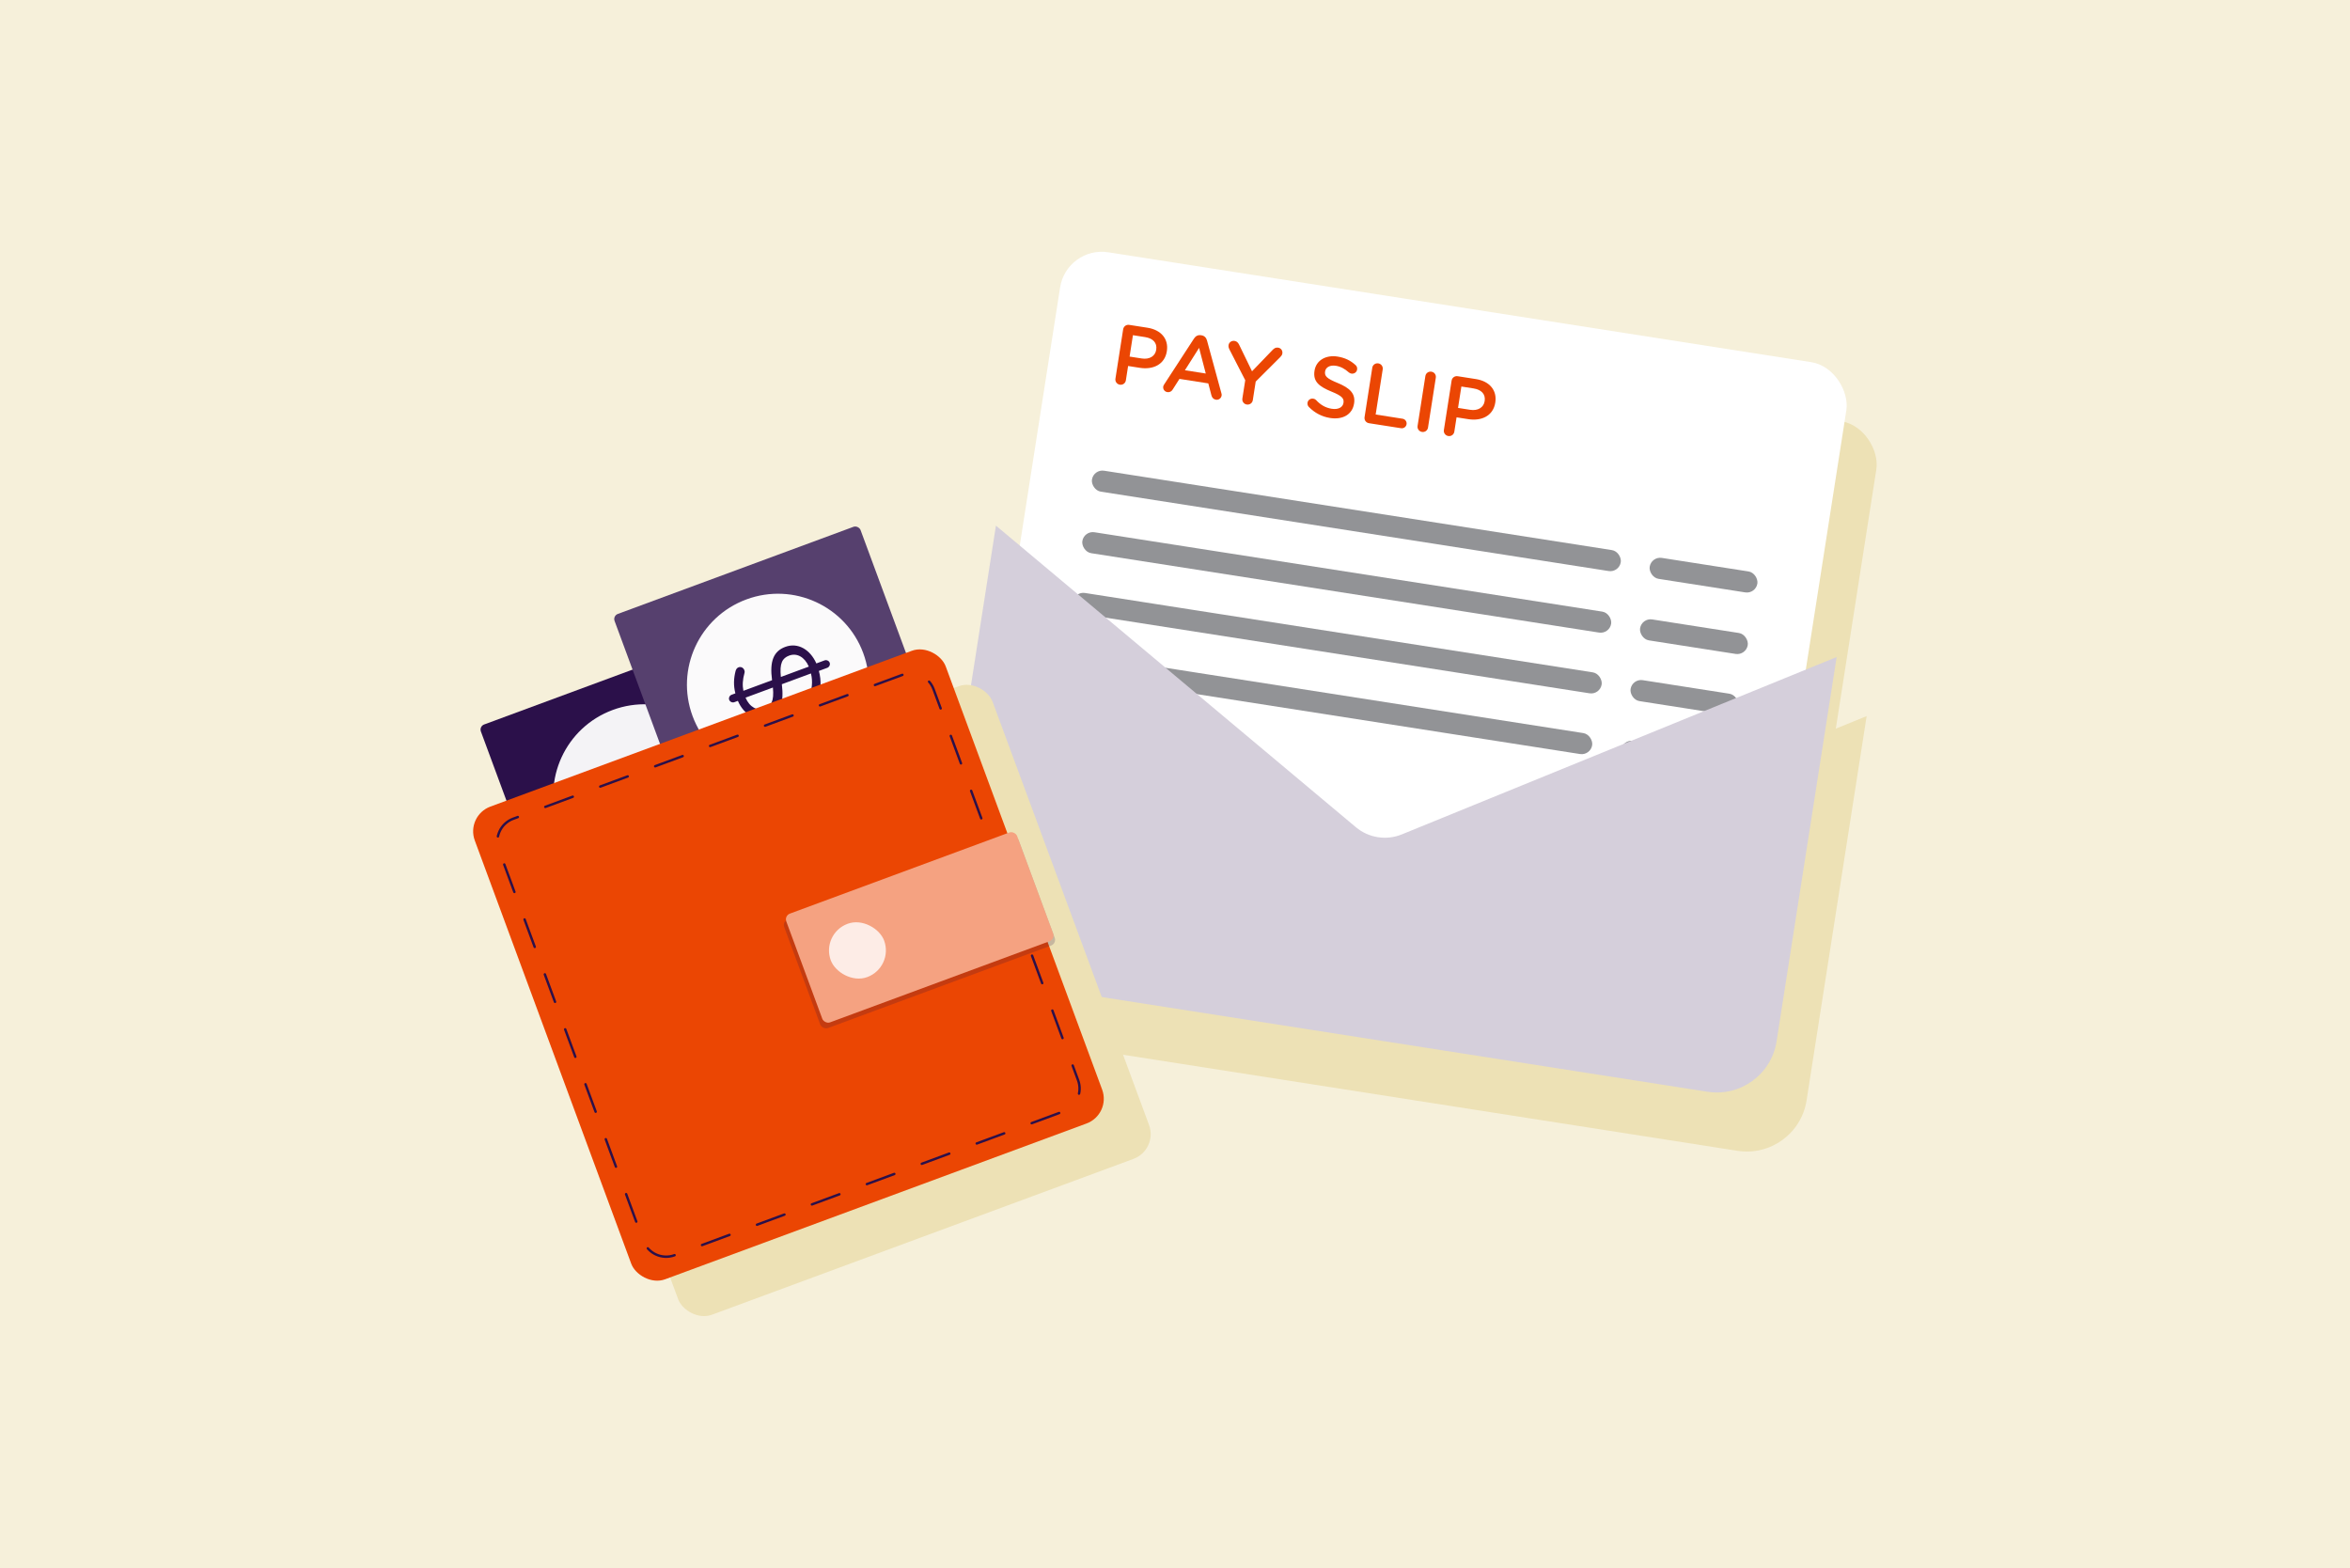
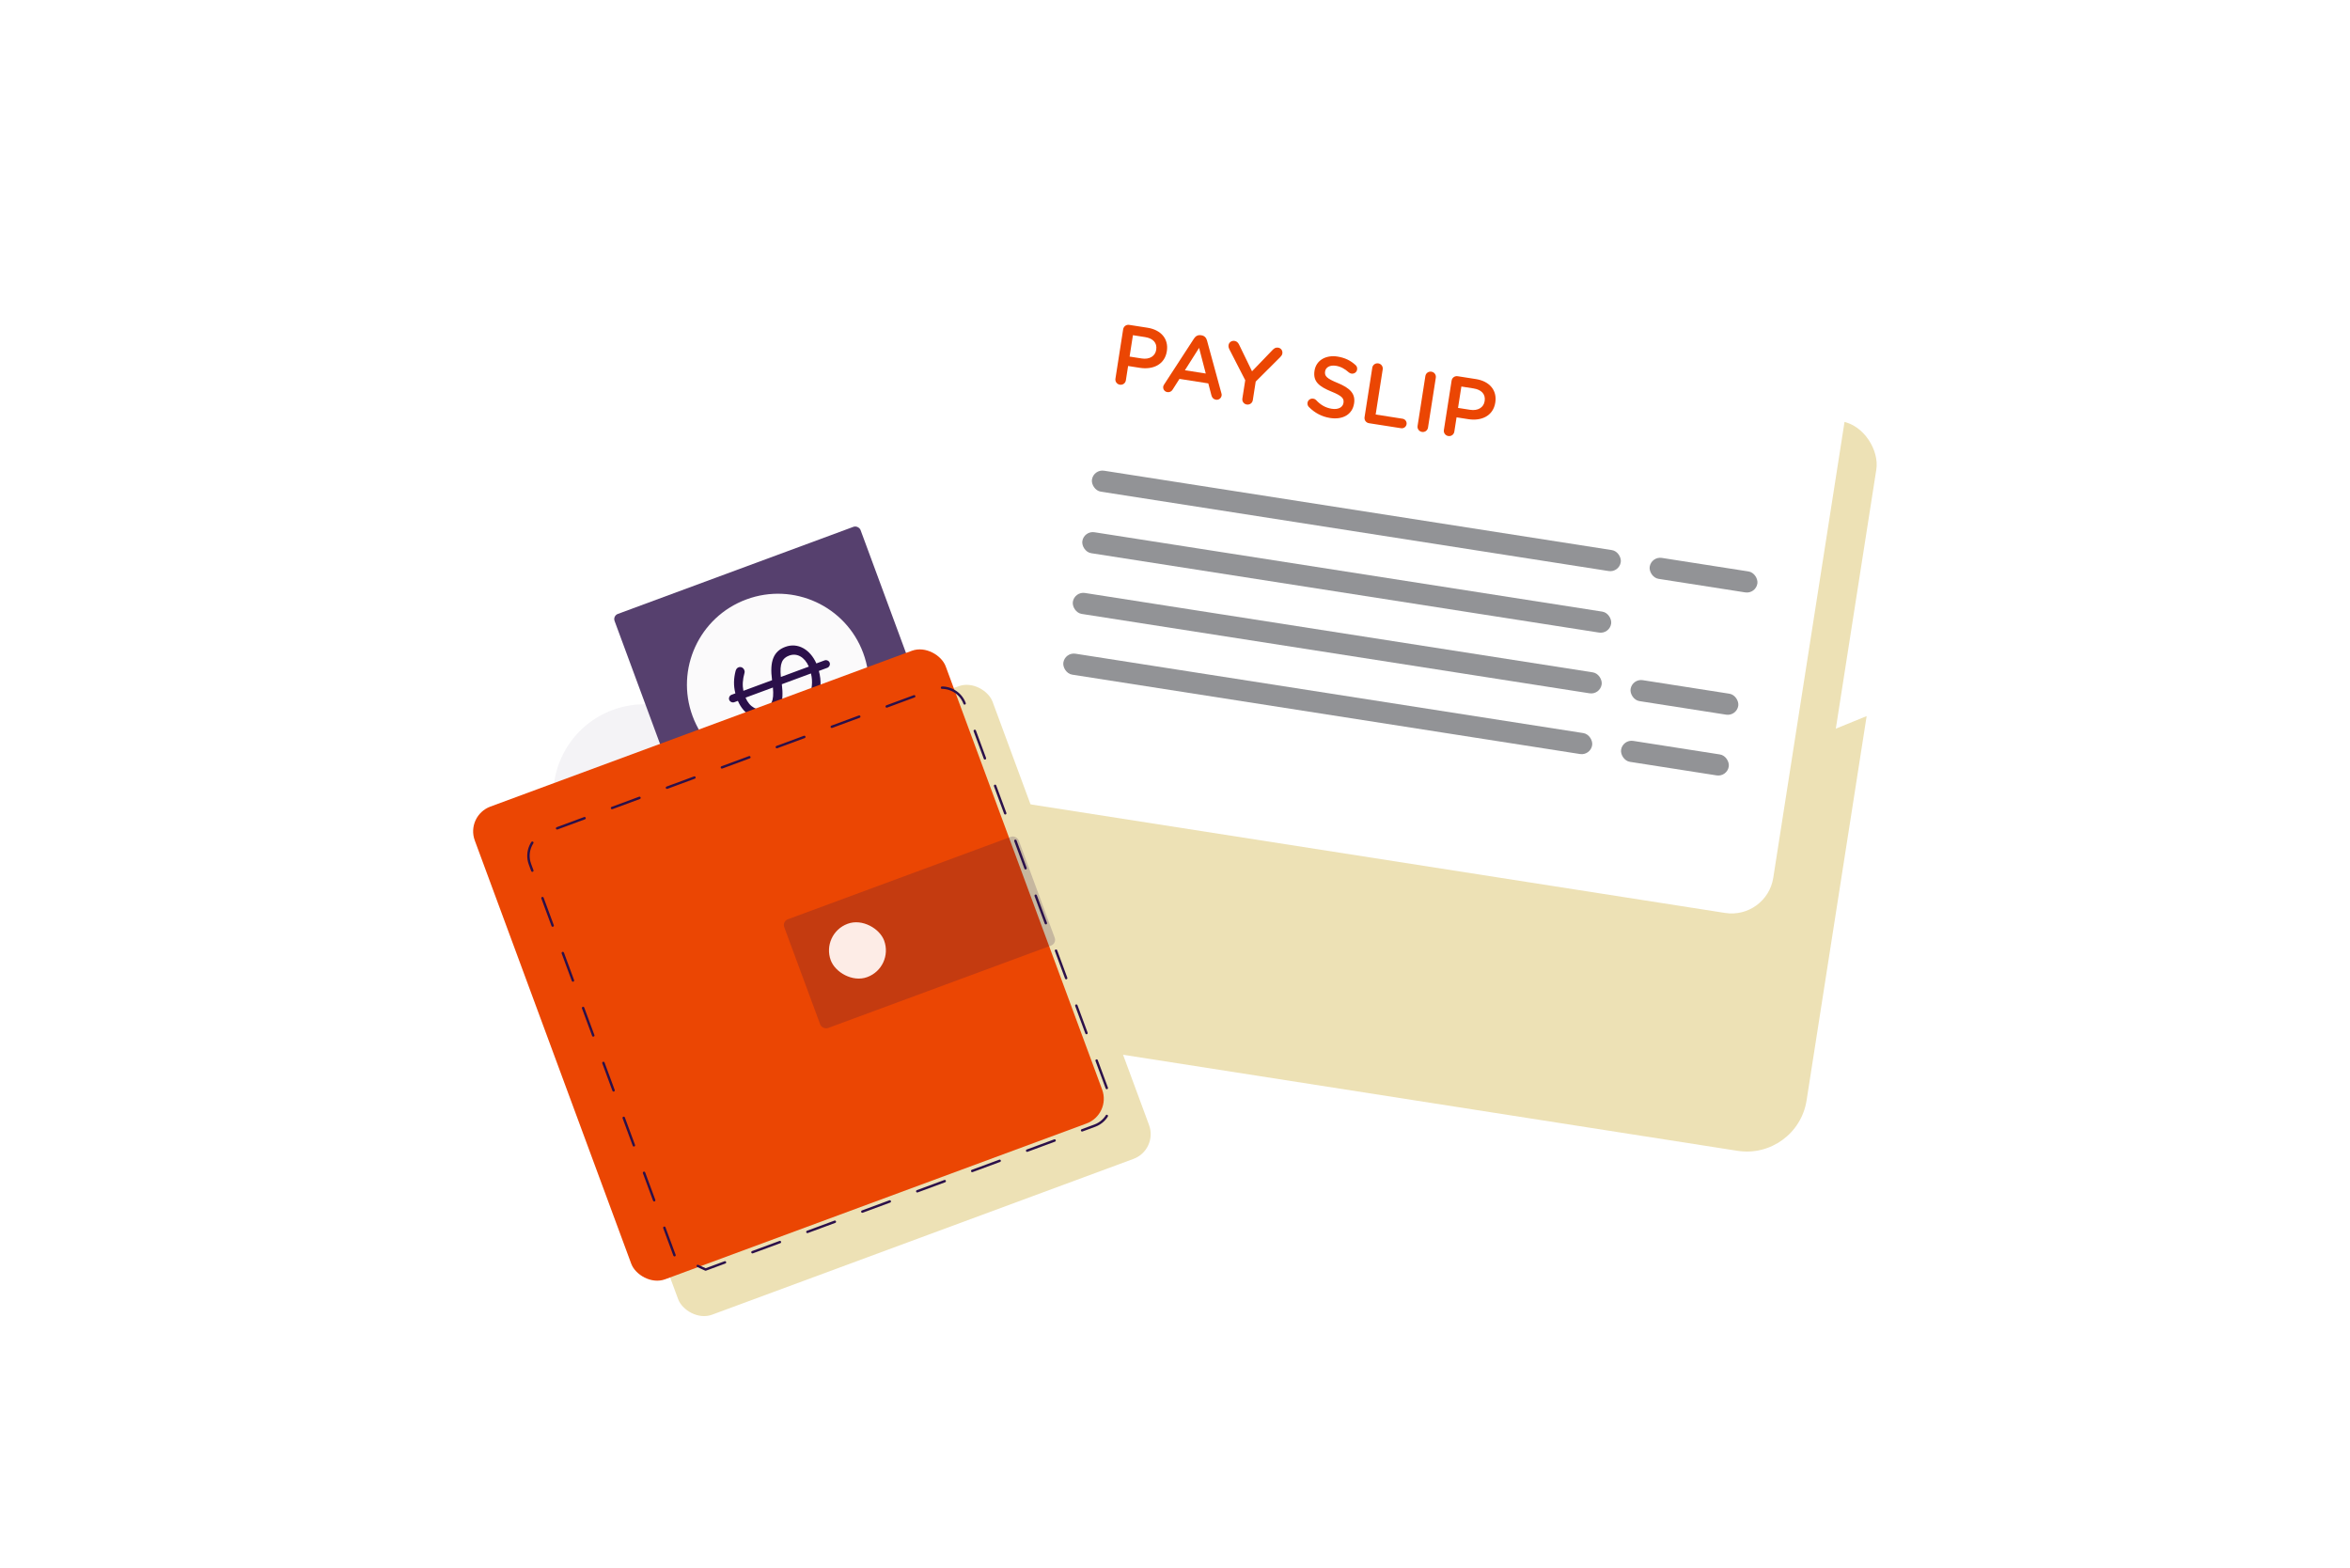
<svg xmlns="http://www.w3.org/2000/svg" viewBox="0 0 580 387">
  <g isolation="isolate">
    <g id="a">
-       <rect width="580" height="387" fill="#f6f0da" stroke-width="0" />
      <rect x="258.853" y="89.57" width="196.404" height="137.582" rx="10.403" ry="10.403" transform="translate(28.74 -53.241) rotate(8.884)" fill="#ede1b5" stroke-width="0" />
      <path d="m428.836,284.017l-178.018-27.826c-8.141-1.272-13.708-8.903-12.436-17.044l14.826-94.852,88.84,74.431c3.16,2.647,7.525,3.33,11.342,1.773l107.315-43.77-14.826,94.852c-1.272,8.141-8.903,13.708-17.044,12.436Z" fill="#ede1b5" stroke-width="0" />
      <rect x="251.448" y="74.995" width="196.404" height="137.582" rx="10.403" ry="10.403" transform="translate(26.4 -52.273) rotate(8.884)" fill="#fff" stroke-width="0" />
      <path d="m277.205,81.274c.115-.732.769-1.21,1.501-1.095l4.481.7c3.434.536,5.266,2.817,4.804,5.771l-.006.042c-.514,3.287-3.421,4.593-6.646,4.088l-2.911-.454-.553,3.538c-.111.712-.765,1.189-1.477,1.078-.733-.115-1.21-.769-1.099-1.48l1.905-12.188Zm4.582,7.195c1.947.304,3.332-.596,3.571-2.124l.007-.042c.268-1.717-.826-2.811-2.752-3.111l-2.995-.468-.825,5.277,2.995.468Z" fill="#eb4603" stroke-width="0" />
      <path d="m287.356,94.831l7.343-11.294c.395-.604.98-.919,1.713-.805l.125.021c.733.114,1.173.59,1.365,1.285l3.546,12.996c.075.205.088.4.062.567-.108.691-.717,1.153-1.408,1.046-.607-.096-.97-.517-1.116-1.097l-.765-2.93-7.12-1.113-1.677,2.634c-.291.491-.777.715-1.321.63-.67-.104-1.112-.71-1.007-1.38.03-.188.122-.367.259-.561Zm10.239-2.646l-1.649-6.329-3.502,5.524,5.151.805Z" fill="#eb4603" stroke-width="0" />
      <path d="m307.335,93.836l-3.964-7.721c-.128-.277-.208-.591-.152-.946.108-.691.758-1.146,1.491-1.032.565.089.893.461,1.136.972l3.164,6.521,5.069-5.257c.386-.411.812-.666,1.357-.581.754.117,1.168.761,1.06,1.452-.056.355-.272.645-.5.865l-6.075,6.065-.717,4.586c-.111.712-.765,1.189-1.499,1.074-.711-.11-1.188-.765-1.077-1.477l.707-4.522Z" fill="#eb4603" stroke-width="0" />
      <path d="m323.055,100.454c-.26-.255-.414-.644-.349-1.062.105-.67.731-1.108,1.401-1.004.356.056.57.196.718.349,1.063,1.152,2.277,1.9,3.868,2.148,1.591.249,2.715-.348,2.885-1.437l.007-.042c.164-1.047-.334-1.704-2.959-2.758-3.002-1.241-4.616-2.438-4.194-5.139l.007-.042c.393-2.514,2.758-3.923,5.669-3.468,1.843.287,3.254,1.001,4.436,2.087.267.214.484.612.405,1.114-.105.671-.73,1.108-1.4,1.004-.251-.039-.451-.135-.641-.294-1.016-.909-2.046-1.456-3.198-1.636-1.507-.235-2.508.401-2.658,1.365l-.007.041c-.177,1.131.415,1.738,3.137,2.85,2.981,1.239,4.399,2.598,4.02,5.026l-.007.042c-.429,2.743-2.841,4.04-5.919,3.559-1.989-.312-3.776-1.234-5.219-2.704Z" fill="#eb4603" stroke-width="0" />
      <path d="m338.688,90.756c.111-.712.765-1.188,1.498-1.074.712.111,1.189.766,1.078,1.477l-1.741,11.141,6.638,1.037c.649.102,1.091.707.99,1.356-.102.649-.707,1.091-1.356.989l-7.915-1.237c-.733-.114-1.21-.769-1.095-1.501l1.905-12.188Z" fill="#eb4603" stroke-width="0" />
      <path d="m351.796,92.805c.111-.712.765-1.188,1.498-1.074.711.111,1.188.766,1.077,1.477l-1.925,12.313c-.111.712-.765,1.188-1.477,1.077-.733-.114-1.21-.769-1.099-1.48l1.925-12.312Z" fill="#eb4603" stroke-width="0" />
      <path d="m358.268,93.945c.115-.732.769-1.21,1.501-1.096l4.481.701c3.434.536,5.265,2.817,4.804,5.771l-.006.042c-.514,3.287-3.421,4.592-6.646,4.088l-2.91-.455-.553,3.539c-.111.712-.765,1.188-1.478,1.077-.732-.114-1.209-.768-1.098-1.479l1.905-12.188Zm4.582,7.195c1.947.304,3.332-.596,3.571-2.124l.007-.042c.268-1.717-.827-2.811-2.753-3.111l-2.994-.469-.825,5.277,2.994.469Z" fill="#eb4603" stroke-width="0" />
      <rect x="268.713" y="125.934" width="132.099" height="5.232" rx="2.616" ry="2.616" transform="translate(23.868 -50.156) rotate(8.884)" fill="#929396" stroke-width="0" />
      <rect x="406.999" y="139.327" width="26.897" height="5.232" rx="2.616" ry="2.616" transform="translate(26.965 -63.228) rotate(8.884)" fill="#929396" stroke-width="0" />
      <rect x="266.339" y="141.12" width="132.099" height="5.232" rx="2.616" ry="2.616" transform="translate(26.185 -49.607) rotate(8.884)" fill="#929396" stroke-width="0" />
-       <rect x="404.625" y="154.513" width="26.897" height="5.232" rx="2.616" ry="2.616" transform="translate(29.282 -62.679) rotate(8.884)" fill="#929396" stroke-width="0" />
      <rect x="263.996" y="156.108" width="132.099" height="5.232" rx="2.616" ry="2.616" transform="translate(28.472 -49.066) rotate(8.884)" fill="#929396" stroke-width="0" />
      <rect x="402.282" y="169.501" width="26.897" height="5.232" rx="2.616" ry="2.616" transform="translate(31.568 -62.138) rotate(8.884)" fill="#929396" stroke-width="0" />
      <rect x="261.653" y="171.096" width="132.099" height="5.232" rx="2.616" ry="2.616" transform="translate(30.758 -48.524) rotate(8.884)" fill="#929396" stroke-width="0" />
      <rect x="399.94" y="184.49" width="26.897" height="5.232" rx="2.616" ry="2.616" transform="translate(33.855 -61.596) rotate(8.884)" fill="#929396" stroke-width="0" />
-       <path d="m421.432,269.442l-178.018-27.826c-8.141-1.272-13.708-8.903-12.436-17.044l14.826-94.852,88.84,74.431c3.16,2.647,7.525,3.33,11.342,1.773l107.315-43.77-14.826,94.852c-1.272,8.141-8.903,13.708-17.044,12.436Z" fill="#d5cfdb" stroke-width="0" />
      <rect x="144.218" y="184.72" width="123.916" height="124.375" rx="6.509" ry="6.509" transform="translate(-72.823 86.809) rotate(-20.288)" fill="#ede1b5" stroke-width="0" />
-       <rect x="136.924" y="164.339" width="64.723" height="119.444" rx="1.345" ry="1.345" transform="translate(-67.19 72.6) rotate(-20.288)" fill="#2b104a" stroke-width="0" />
      <ellipse cx="158.998" cy="196.233" rx="22.45" ry="22.41" transform="translate(-58.179 67.306) rotate(-20.288)" fill="#f4f3f6" stroke-width="0" />
      <path d="m143.088,201.447c-.18-.486.091-1.073.578-1.253l.945-.349c-.496-1.96-.416-3.68.047-5.508.113-.399.304-.762.734-.921.601-.222,1.21.105,1.432.705.074.2.12.41.032.703-.451,1.597-.541,3.027-.266,4.388l7.073-2.615c-.633-4.705.38-7.159,3.273-8.228,3.064-1.133,6.113.599,7.663,4.087l2.033-.752c.487-.18,1.075.09,1.254.576s-.091,1.073-.578,1.253l-2.09.773c.666,2.418.519,4.748-.255,7.146-.113.399-.336.676-.737.824-.573.212-1.21-.105-1.422-.677-.105-.285-.075-.556-.014-.742.728-1.991.977-3.871.477-5.928l-7.187,2.657c.562,4.601-.327,7.042-3.333,8.153-2.95,1.09-6.045-.592-7.517-4.045l-.888.328c-.487.18-1.075-.09-1.254-.576Zm10.787-3.045l-6.758,2.498c1.013,2.387,2.926,3.337,4.673,2.691,1.661-.614,2.406-1.767,2.085-5.19Zm1.965-2.61l6.901-2.551c-1.052-2.406-2.957-3.423-4.848-2.724-1.689.625-2.403,1.863-2.053,5.275Z" fill="#2b104a" stroke-width="0" />
      <rect x="169.917" y="137.055" width="64.723" height="119.444" rx="1.349" ry="1.349" transform="translate(-55.682 82.348) rotate(-20.288)" fill="#56406e" stroke-width="0" />
      <ellipse cx="191.992" cy="168.949" rx="22.45" ry="22.41" transform="translate(-46.671 77.054) rotate(-20.288)" fill="#fbfafb" stroke-width="0" />
      <path d="m179.974,172.723c-.18-.486.092-1.074.578-1.253l.945-.349c-.496-1.96-.416-3.68.047-5.508.113-.399.304-.762.734-.921.601-.222,1.21.105,1.432.705.074.2.12.41.032.703-.451,1.597-.541,3.027-.266,4.388l7.073-2.615c-.633-4.705.38-7.159,3.272-8.228,3.064-1.133,6.113.599,7.663,4.087l2.033-.752c.486-.18,1.075.09,1.254.576s-.092,1.074-.578,1.253l-2.091.773c.667,2.418.519,4.748-.255,7.146-.113.399-.336.676-.737.824-.572.212-1.21-.105-1.421-.677-.105-.285-.076-.556-.014-.742.728-1.991.977-3.871.477-5.928l-7.187,2.657c.562,4.601-.327,7.042-3.333,8.153-2.95,1.09-6.045-.592-7.516-4.045l-.888.328c-.486.18-1.075-.09-1.254-.576Zm10.787-3.045l-6.758,2.498c1.012,2.388,2.926,3.337,4.673,2.691,1.661-.614,2.406-1.767,2.085-5.19Zm1.965-2.61l6.901-2.551c-1.051-2.406-2.957-3.423-4.848-2.724-1.689.625-2.403,1.863-2.053,5.275Z" fill="#2b104a" stroke-width="0" />
      <rect x="132.643" y="175.978" width="123.916" height="124.375" rx="6.509" ry="6.509" transform="translate(-70.51 82.253) rotate(-20.288)" fill="#eb4603" stroke-width="0" />
-       <path d="m166.473,309.783c-3.082,1.139-6.537-.45-7.676-3.532l-35.677-96.508c-1.14-3.082.45-6.536,3.532-7.676l96.077-35.518c3.083-1.14,6.537.45,7.677,3.533l35.677,96.507c1.14,3.083-.45,6.537-3.533,7.677l-96.077,35.518Z" fill="none" stroke="#2b104a" stroke-dasharray="0 0 7.228 7.228" stroke-linecap="round" stroke-linejoin="round" stroke-width=".596" />
+       <path d="m166.473,309.783l-35.677-96.508c-1.14-3.082.45-6.536,3.532-7.676l96.077-35.518c3.083-1.14,6.537.45,7.677,3.533l35.677,96.507c1.14,3.083-.45,6.537-3.533,7.677l-96.077,35.518Z" fill="none" stroke="#2b104a" stroke-dasharray="0 0 7.228 7.228" stroke-linecap="round" stroke-linejoin="round" stroke-width=".596" />
      <rect x="196.079" y="215.81" width="61.708" height="28.611" rx="1.509" ry="1.509" transform="translate(-65.712 92.965) rotate(-20.288)" fill="#2b104a" mix-blend-mode="multiply" opacity=".2" stroke-width="0" />
-       <rect x="196.624" y="214.575" width="60.738" height="28.611" rx="1.497" ry="1.497" transform="translate(-65.281 92.909) rotate(-20.288)" fill="#f5a281" stroke-width="0" />
      <rect x="204.606" y="227.552" width="14.042" height="14.017" rx="7.008" ry="7.008" transform="translate(-68.204 87.933) rotate(-20.288)" fill="#fdece6" stroke-width="0" />
    </g>
  </g>
</svg>